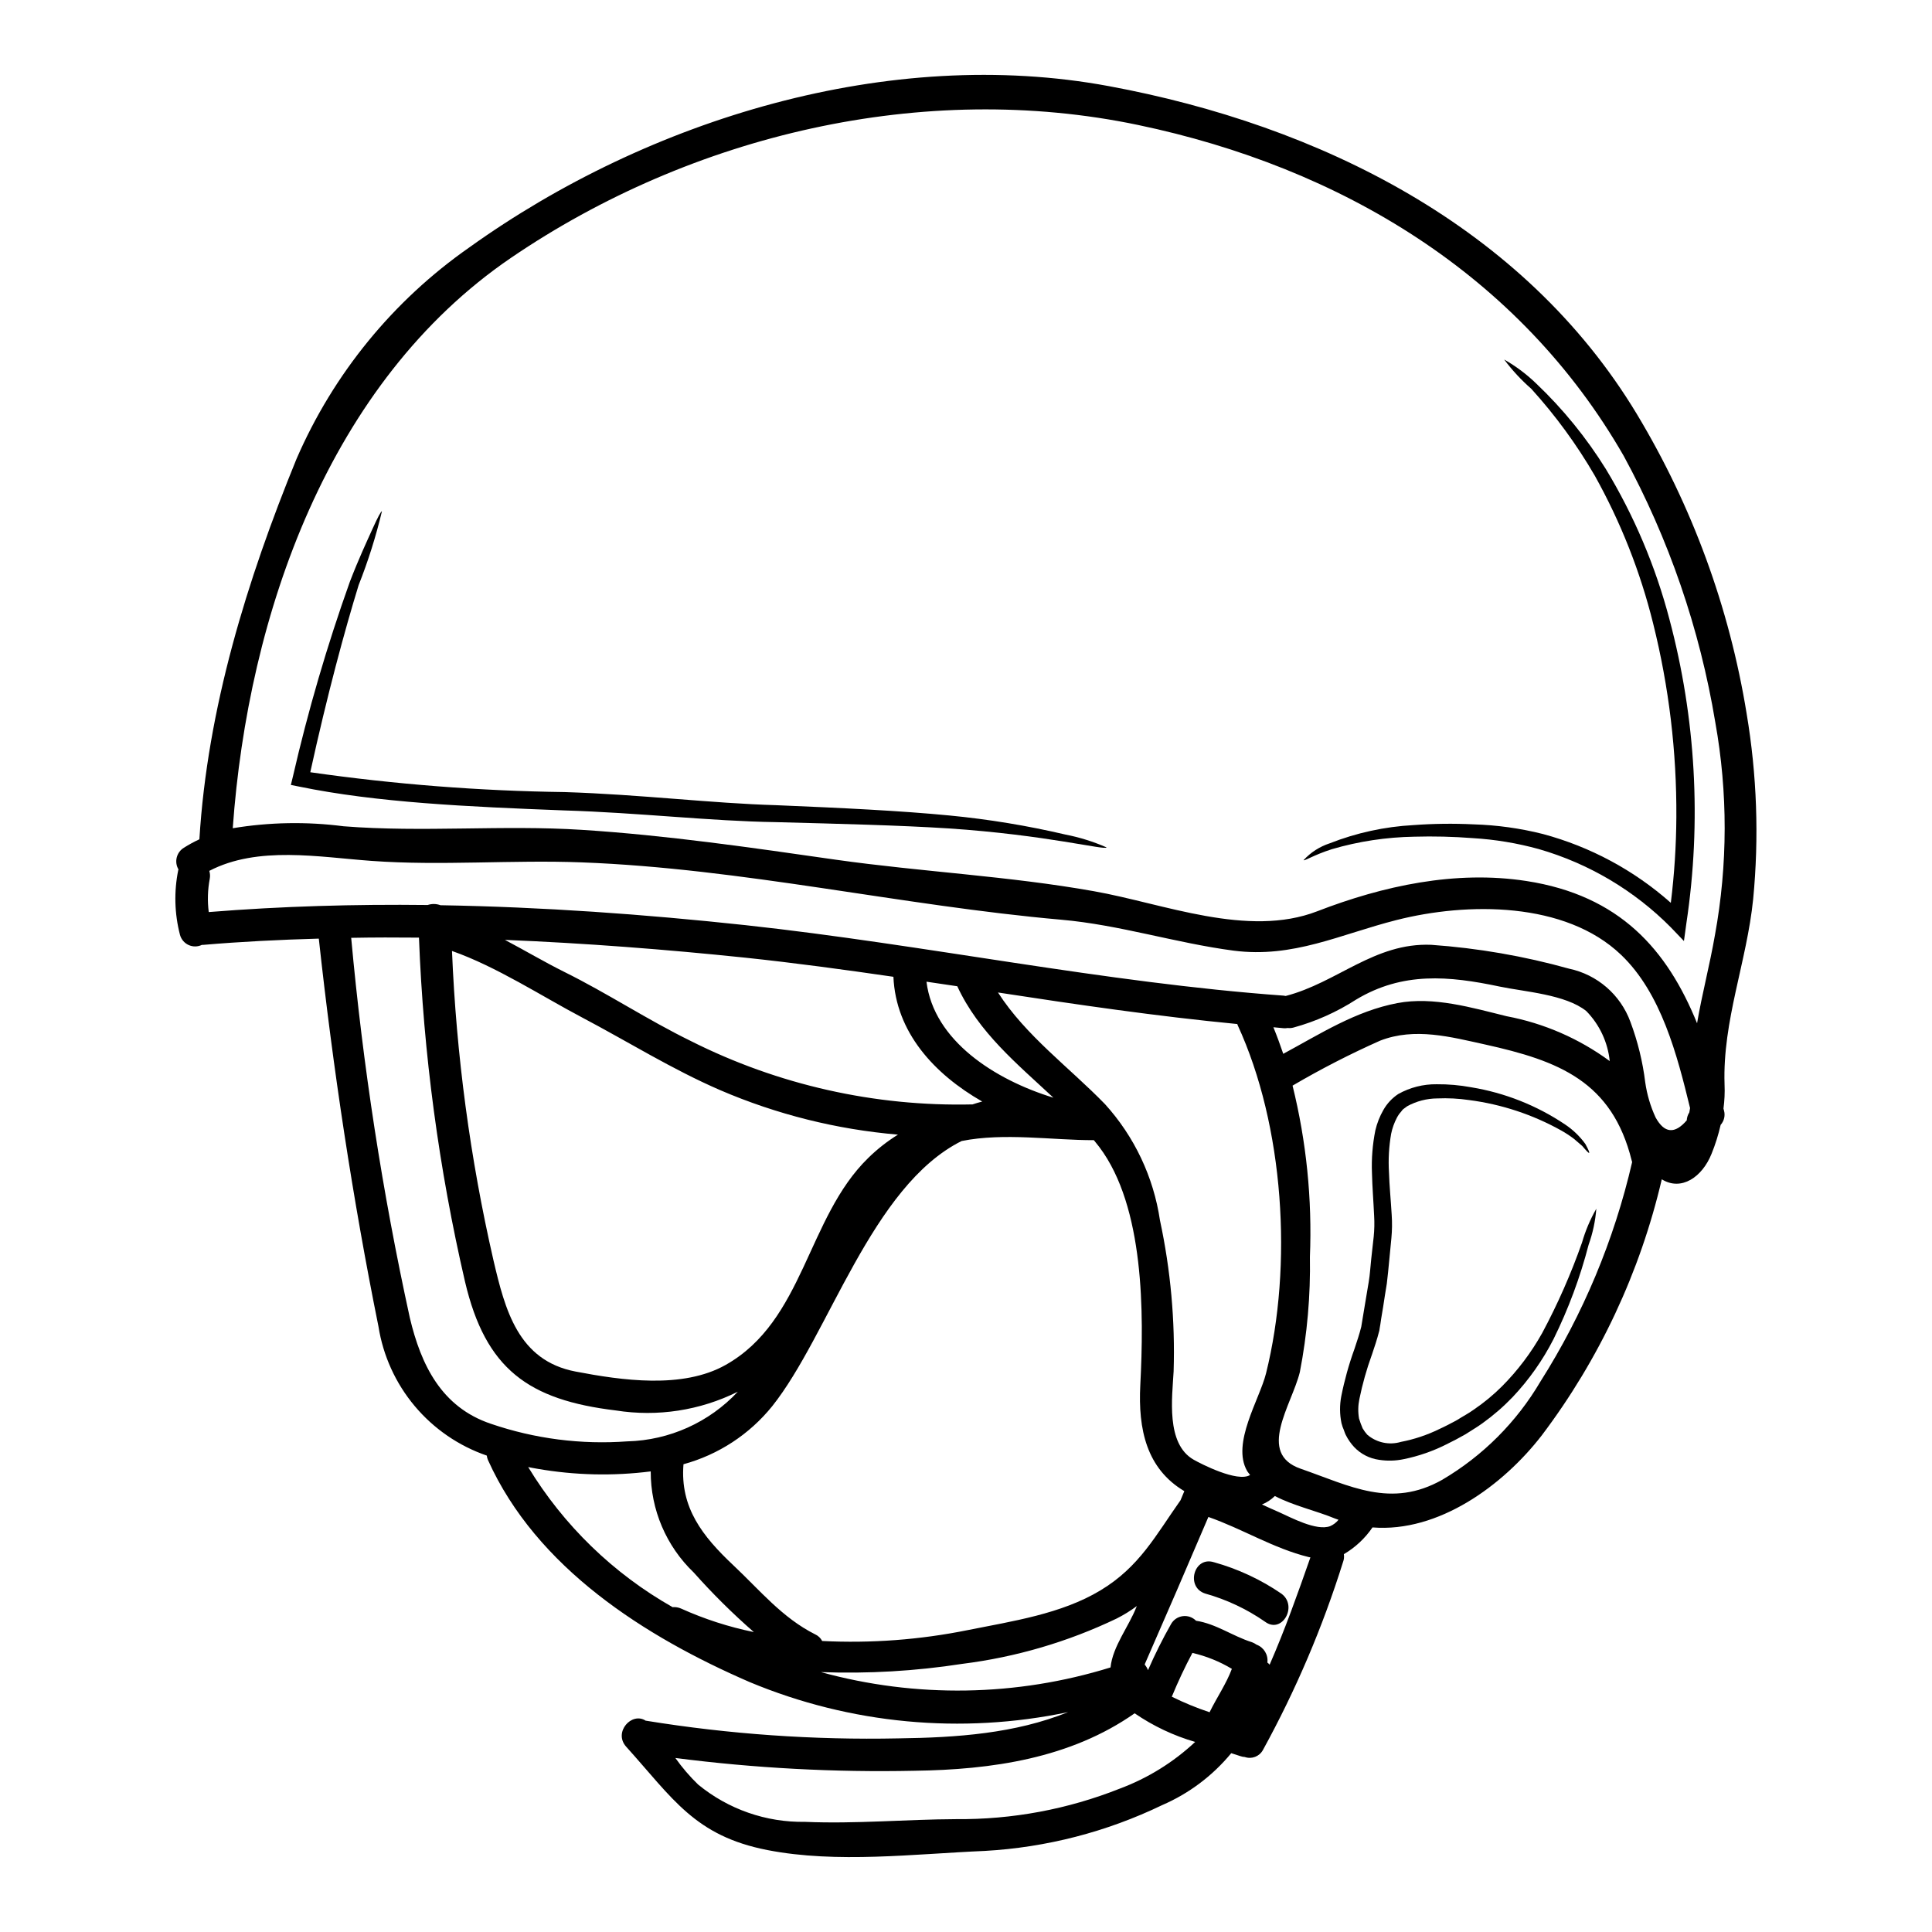
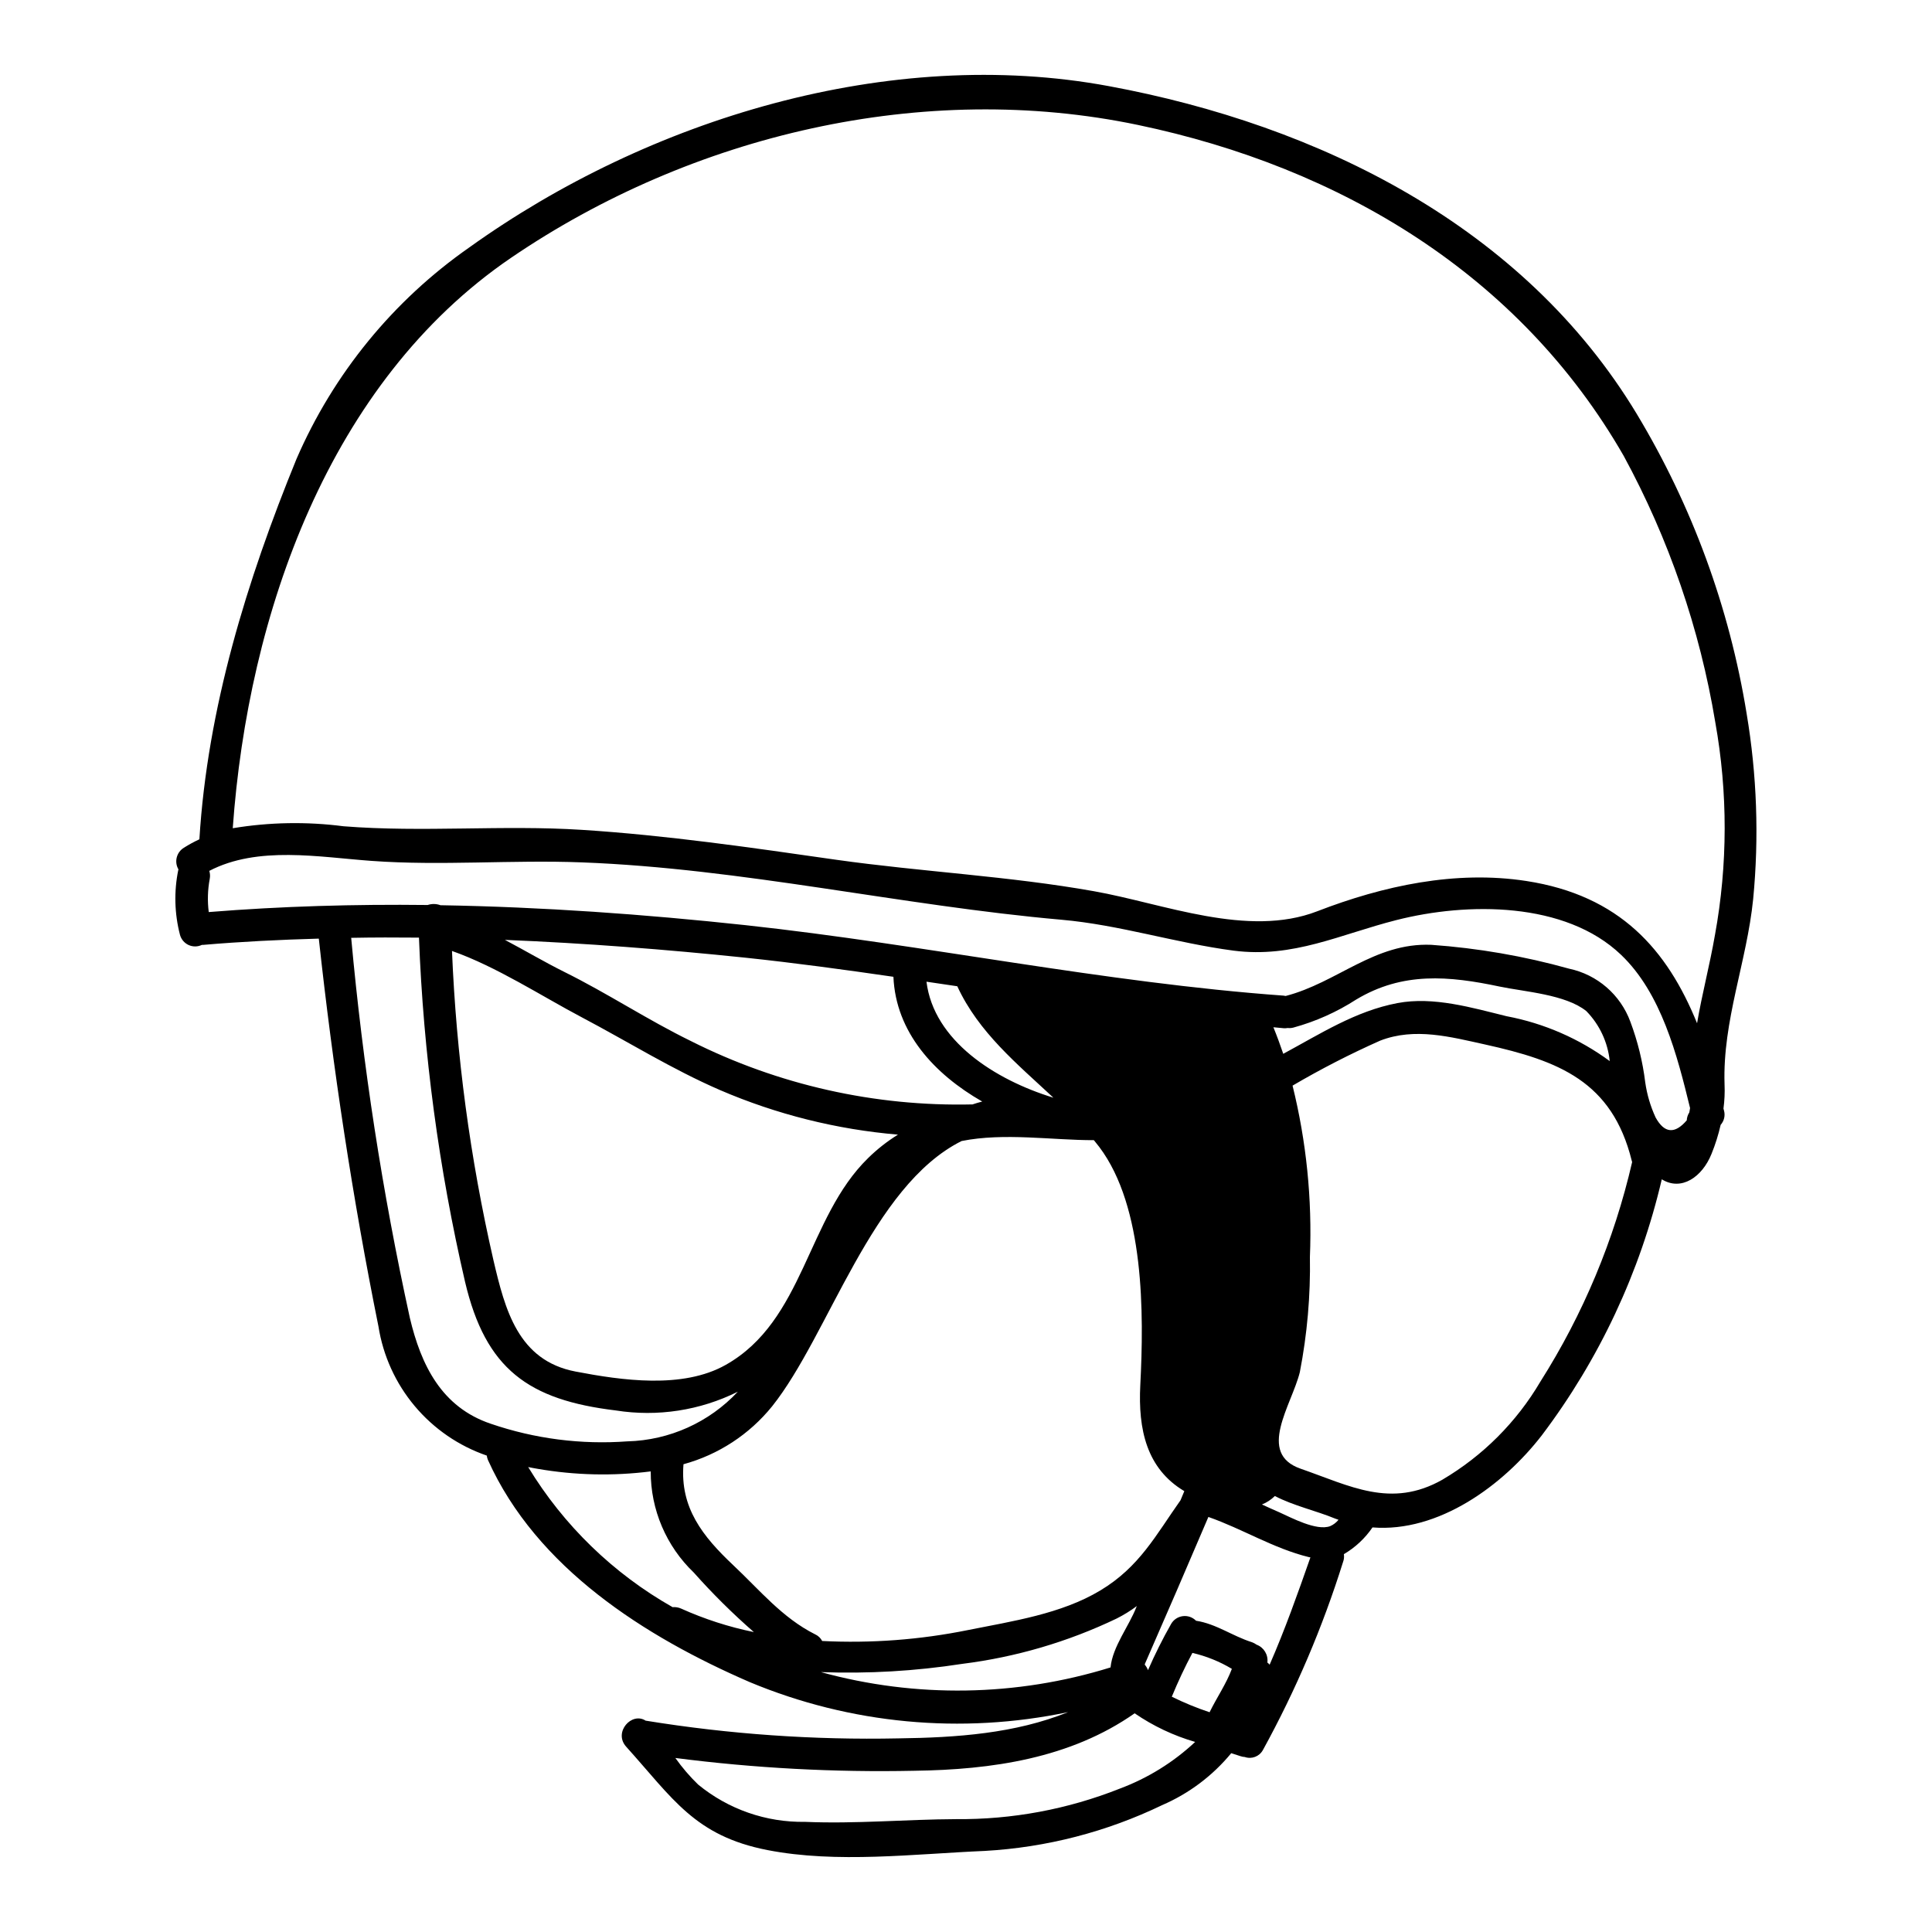
<svg xmlns="http://www.w3.org/2000/svg" fill="#000000" width="800px" height="800px" version="1.1" viewBox="144 144 512 512">
  <g>
-     <path d="m606.87 333.09c2.734 16.238 3.32 32.77 1.738 49.16-1.664 16.578-8.133 32.273-7.586 49.047v0.145h0.004c0.09 2.121-0.008 4.246-0.289 6.348 0.059 0.172 0.086 0.348 0.141 0.52 0.367 1.332 0.031 2.758-0.887 3.789-0.598 2.621-1.402 5.188-2.414 7.676-2.473 6.176-8.02 9.969-13.191 6.75h0.004c-5.742 24.594-16.574 47.707-31.797 67.855-10.262 13.277-27.355 25.805-44.871 24.402v0.004c-1.973 2.891-4.562 5.312-7.586 7.082 0.113 0.688 0.043 1.391-0.203 2.039-5.41 17.293-12.527 34.004-21.254 49.883-0.938 1.699-2.965 2.477-4.797 1.836-0.395-0.02-0.781-0.098-1.152-0.227-0.746-0.262-1.574-0.516-2.441-0.789h0.004c-4.934 5.984-11.215 10.707-18.336 13.777-14.719 7.094-30.691 11.215-47.008 12.129-18.648 0.789-39.168 3.363-57.582-0.23-19.25-3.762-25.059-13.676-37.438-27.41-3.422-3.82 1.492-9.312 5.199-6.867h0.059l-0.004-0.004c22.102 3.582 44.48 5.148 66.863 4.684 15.547-0.199 30.977-1.297 45-6.953v-0.004c-28.277 5.941-57.695 3.168-84.363-7.957-27.785-12.039-56.488-30.258-69.363-58.848h-0.004c-0.156-0.379-0.262-0.773-0.312-1.18-7.441-2.562-14.047-7.102-19.102-13.129-5.059-6.031-8.379-13.324-9.605-21.094-6.84-33.852-12.066-68.441-15.809-102.78-10.234 0.289-20.469 0.789-30.699 1.664h-0.289 0.004c-1.117 0.531-2.41 0.543-3.531 0.027-1.121-0.52-1.957-1.508-2.277-2.699-1.457-5.609-1.613-11.477-0.457-17.156 0.004-0.059 0.023-0.117 0.059-0.172-1.172-1.984-0.531-4.543 1.434-5.746 1.32-0.836 2.695-1.582 4.109-2.238 2.125-34.738 12.613-68.676 25.719-100.76 9.777-22.59 25.641-42.016 45.824-56.102 47.555-34.078 111.39-53.531 169.5-42.73 55.688 10.316 109.88 37.098 139.91 86.922v0.004c14.656 24.352 24.523 51.281 29.078 79.336zm-8.391 58.707c3.406-18.648 3.434-37.754 0.086-56.406-4.094-24.703-12.293-48.547-24.25-70.543-27.586-48.074-75.023-76.492-128.71-87.727-56.781-11.895-118.21 2.527-166.17 35.199-48.266 32.898-69.703 94.418-73.754 151.17 9.711-1.609 19.605-1.785 29.367-0.52 21.035 1.668 42.117-0.395 63.129 0.949 22.586 1.438 45.023 4.723 67.441 7.93 22.586 3.188 45.832 4.328 68.27 8.332 18.477 3.273 40.773 12.441 59.195 5.316 17.469-6.754 36.664-10.918 55.426-8.02 24.77 3.82 37.324 18.215 45.23 37.699 1.32-7.781 3.359-15.398 4.738-23.383zm-6.793 47.004c0.059-0.375 0.113-0.746 0.199-1.148-3.422-14.078-7.644-30.457-18.273-40.605-14.797-14.168-40.746-13.992-59.535-9.223-14.957 3.793-27.328 10.145-43.16 8.105-15.316-2.012-30.23-6.84-45.629-8.191-42.41-3.734-84.539-13.59-127.09-15.199-18.562-0.715-37.238 0.949-55.746-0.395-13.938-1.004-30.113-4.051-42.984 2.644h-0.004c0.215 0.688 0.254 1.418 0.117 2.125-0.547 2.898-0.633 5.867-0.262 8.793 19.336-1.551 38.68-2.098 58.016-1.871 1.105-0.367 2.301-0.348 3.391 0.059 27.008 0.461 53.992 2.387 80.859 5.285 47.527 5.172 94.969 15.227 142.61 18.676v0.004c0.172 0.012 0.344 0.043 0.516 0.086 13.676-3.543 23.535-14.168 38.574-13.559h-0.004c12.355 0.871 24.594 2.988 36.523 6.32 7.484 1.578 13.629 6.898 16.262 14.078 1.941 5.18 3.266 10.574 3.938 16.062 0.461 3.223 1.387 6.359 2.754 9.309 2.324 4.199 5.074 4.449 8.246 0.746v0.004c0.039-0.75 0.273-1.477 0.684-2.106zm-15.141 13.191c-0.027-0.145-0.086-0.23-0.113-0.375-5.203-21.062-19.367-26.492-38.82-30.805-9.168-2.012-18.648-4.598-27.844-1.035h-0.004c-7.957 3.539-15.711 7.519-23.223 11.926 3.668 14.832 5.215 30.105 4.598 45.371 0.18 10.254-0.719 20.5-2.672 30.57-2.18 8.766-11.492 21.523 0.23 25.586 13.016 4.512 23.906 10.629 37.555 2.902v-0.004c10.727-6.324 19.664-15.273 25.977-26.004 11.324-17.867 19.539-37.523 24.297-58.137zm-5.949-26.766v-0.004c-0.504-5-2.695-9.68-6.207-13.273-5.492-4.426-16.379-5.117-22.957-6.496-13.477-2.848-25.719-3.965-38.047 3.449-5.125 3.305-10.727 5.805-16.605 7.414-0.496 0.133-1.016 0.172-1.523 0.113-0.352 0.062-0.707 0.082-1.062 0.059l-2.731-0.254c0.949 2.328 1.812 4.684 2.613 7.039 9.801-5.285 19.168-11.348 30.262-13.445 9.535-1.812 19.797 1.234 29.02 3.504l-0.004-0.008c9.848 1.871 19.152 5.926 27.227 11.867zm-71.879 121.53c-0.289-0.113-0.605-0.199-0.895-0.316-5-2.07-11.02-3.394-15.977-5.981v0.004c-0.977 0.969-2.137 1.73-3.418 2.242 1.52 0.688 3.043 1.406 4.598 2.066 3.102 1.383 9.84 5.031 13.473 3.68 0.867-0.375 1.629-0.957 2.219-1.695zm-7.441 9.969h-0.004c-0.156-0.012-0.309-0.043-0.461-0.086-9.34-2.297-17.555-7.477-26.578-10.629-5.547 13.016-11.148 25.984-16.809 38.906v0.004c-0.023 0.074-0.043 0.148-0.059 0.227 0.375 0.434 0.668 0.93 0.863 1.469 1.824-4.184 3.867-8.27 6.121-12.242 0.648-1.137 1.789-1.906 3.09-2.074 1.297-0.172 2.602 0.277 3.519 1.211 5.371 0.832 9.629 4.051 14.801 5.688h-0.004c0.449 0.164 0.875 0.387 1.266 0.664 1.93 0.723 3.109 2.68 2.844 4.723 0.223 0.168 0.426 0.359 0.602 0.574 4.051-9.266 7.445-18.832 10.805-28.434zm-11.766-48.758c7.125-28.617 4.797-65.574-7.531-92.324-0.043-0.082-0.074-0.168-0.086-0.262-21.176-2.039-42.297-5.117-63.418-8.359 7.383 11.492 18.938 19.883 28.363 29.594 7.789 8.594 12.859 19.305 14.562 30.777 2.824 13.145 4.039 26.586 3.621 40.027-0.375 6.922-2.098 19.195 5.312 23.418 1.812 1.035 11.641 6.121 14.957 4.051-0.262-0.375-0.574-0.688-0.789-1.062-4.203-7.297 3.293-18.965 5.008-25.859zm-14.957 89.793c1.898-3.879 4.398-7.477 5.902-11.492v-0.004c-3.242-1.945-6.773-3.371-10.457-4.223-2.012 3.762-3.82 7.644-5.461 11.605 3.231 1.598 6.566 2.969 9.984 4.109zm-7.703-56.176c0.316-0.789 0.66-1.609 1.008-2.414-10-5.949-12.273-16.352-11.668-28.102 0.977-18.965 1.117-47.18-10.863-63.098-0.461-0.605-0.949-1.207-1.438-1.812-10.977 0.027-23.762-2.043-35.055 0.227-23.906 11.953-35.145 51.406-50.199 70.285-6.027 7.465-14.25 12.84-23.504 15.371-0.945 11.523 5.09 19.109 13.16 26.727 7.043 6.609 12.988 13.965 21.75 18.363v-0.004c0.793 0.363 1.441 0.98 1.844 1.754 12.961 0.652 25.953-0.324 38.676-2.902 11.637-2.332 24.684-4.254 35.031-10.488 10.398-6.234 14.762-14.738 21.258-23.906zm3.883 64.047h-0.004c-5.715-1.656-11.129-4.219-16.035-7.586-17.039 11.953-37.871 14.957-58.418 15.227-21.156 0.445-42.312-0.688-63.297-3.387 1.785 2.527 3.805 4.887 6.031 7.039 7.973 6.555 18.02 10.059 28.34 9.887 13.383 0.574 26.668-0.66 39.996-0.719v-0.004c14.871 0.145 29.629-2.606 43.449-8.098 7.394-2.766 14.168-6.965 19.934-12.359zm-15.574-35.742c0.027-0.086 0.086-0.172 0.113-0.262h-0.004c-1.684 1.254-3.469 2.359-5.344 3.305-12.91 6.184-26.73 10.238-40.934 12.012-12.383 1.918-24.918 2.648-37.441 2.184 25.18 6.922 51.812 6.496 76.754-1.238 0.559-5.57 4.894-10.918 6.852-16.004zm-22.012-135c-9.57-8.934-19.797-17.266-25.457-29.52-2.703-0.395-5.434-0.789-8.164-1.207 1.926 15.621 18.129 25.992 33.617 30.734zm-21.379 1.781c0.836-0.289 1.668-0.52 2.531-0.746-12.789-7.328-22.902-18.391-23.535-33.062-13.047-1.898-26.121-3.676-39.195-5.059-21.254-2.211-42.508-3.848-63.762-4.723 5.312 2.812 10.543 5.902 15.715 8.477 11.438 5.66 22.098 12.73 33.562 18.328h-0.004c23.141 11.645 48.789 17.41 74.684 16.797zm-27.703 14.23c2.398-2.356 5.047-4.434 7.902-6.207-16.25-1.379-32.172-5.363-47.152-11.809-12.789-5.547-24.367-12.816-36.637-19.285-10.629-5.602-22.617-13.445-34.398-17.582h0.004c1.133 27.586 4.809 55.012 10.977 81.922 3.074 13.129 6.523 26.637 21.781 29.539 12.156 2.328 28.34 4.684 39.754-1.754 20.805-11.691 21.535-38.988 37.77-54.824zm-30.289 125.62h0.004c-5.637-4.914-10.953-10.184-15.918-15.773-7.316-6.996-11.441-16.688-11.414-26.809-9.98 1.266-20.09 1.031-30-0.688-0.832-0.145-1.664-0.289-2.473-0.461 9.375 15.441 22.551 28.223 38.273 37.125 0.77-0.066 1.539 0.059 2.242 0.371 6.18 2.785 12.648 4.875 19.289 6.234zm-33.473-50.543c11.109-0.297 21.637-5.039 29.227-13.16-9.988 4.977-21.281 6.715-32.301 4.973-23.16-2.785-34.539-10.918-39.996-34.133-6.938-29.938-11.023-60.469-12.203-91.176-6.008-0.059-11.984-0.059-17.961 0.055 3.082 33.863 8.273 67.5 15.543 100.71 2.961 12.5 8.391 23.676 21.469 28.07 11.637 3.984 23.957 5.566 36.223 4.656z" />
-     <path d="m586.41 308.09c7.004 26.238 8.539 53.641 4.512 80.5l-0.66 4.797-3.391-3.543c-9.719-9.832-21.801-17.004-35.086-20.832-5.723-1.578-11.598-2.551-17.523-2.902-5.156-0.398-10.324-0.523-15.488-0.375-7.387 0.125-14.723 1.234-21.812 3.309-4.852 1.551-7.324 3.215-7.5 2.902l0.004-0.004c1.887-2.055 4.269-3.586 6.922-4.453 7.09-2.785 14.578-4.414 22.184-4.828 5.297-0.391 10.613-0.457 15.918-0.199 6.207 0.184 12.371 1.039 18.395 2.559 12.562 3.367 24.172 9.613 33.902 18.242 0.93-7.539 1.422-15.129 1.465-22.727 0.105-17.285-1.961-34.516-6.148-51.289-3.394-13.707-8.602-26.895-15.488-39.223-4.781-8.23-10.414-15.934-16.805-22.984-2.664-2.328-5.074-4.926-7.188-7.758 3.106 1.762 5.973 3.914 8.535 6.402 7.062 6.719 13.242 14.309 18.391 22.59 7.5 12.395 13.18 25.805 16.863 39.816z" />
-     <path d="m567.04 464.34c-0.254 3.258-0.941 6.465-2.043 9.543-2.238 8.637-5.359 17.023-9.309 25.023-2.859 5.59-6.496 10.746-10.805 15.316-2.453 2.559-5.137 4.887-8.016 6.953-1.492 1.09-2.988 1.926-4.512 2.93-1.777 1.008-3.273 1.812-5.059 2.672-3.562 1.797-7.352 3.113-11.262 3.91-2.172 0.461-4.414 0.52-6.609 0.172-2.488-0.348-4.785-1.52-6.523-3.336-0.898-0.957-1.652-2.039-2.242-3.215-0.289-0.574-0.375-0.98-0.574-1.469l-0.289-0.715-0.113-0.375h0.004c-0.074-0.184-0.133-0.379-0.176-0.574-0.492-2.356-0.512-4.789-0.059-7.156 0.844-4.246 2.008-8.426 3.481-12.5 0.688-2.066 1.324-3.938 1.812-5.902 0.344-1.969 0.66-3.969 0.977-5.902 0.344-2.012 0.66-4.023 1.004-6.008s0.434-4.051 0.66-6.035 0.434-3.996 0.66-5.949c0.184-1.828 0.223-3.672 0.113-5.508-0.168-3.793-0.488-7.586-0.574-11.379-0.148-3.777 0.152-7.559 0.895-11.266 0.438-1.891 1.152-3.707 2.117-5.391 0.965-1.715 2.324-3.172 3.961-4.254 3.117-1.742 6.633-2.637 10.203-2.586 3.035-0.027 6.066 0.238 9.055 0.789 8.938 1.457 17.453 4.828 24.969 9.883 2.07 1.387 3.883 3.125 5.344 5.144 0.789 1.438 1.148 2.269 1.008 2.363-0.141 0.09-0.746-0.547-1.812-1.812-0.633-0.516-1.324-1.18-2.211-1.898h0.004c-1.07-0.812-2.195-1.551-3.367-2.211-7.562-4.223-15.859-6.961-24.449-8.074-2.777-0.406-5.59-0.551-8.395-0.43-2.789 0.016-5.535 0.727-7.984 2.07l-1.008 0.746c-0.316 0.227-0.375 0.457-0.602 0.688-0.445 0.488-0.82 1.027-1.121 1.609-0.703 1.34-1.219 2.773-1.523 4.254-0.59 3.375-0.781 6.809-0.574 10.23 0.113 3.621 0.488 7.324 0.719 11.266 0.141 2.066 0.113 4.141-0.086 6.203-0.172 1.969-0.375 3.938-0.574 5.953s-0.375 4.023-0.633 6.062c-0.344 2.039-0.66 4.082-0.977 6.18l-0.516 3.102-0.23 1.574-0.141 0.789-0.117 0.789-0.055 0.199c-0.52 2.07-1.262 4.254-1.926 6.234l-0.004-0.004c-1.391 3.832-2.496 7.758-3.309 11.754-0.352 1.691-0.383 3.438-0.086 5.144 0.27 0.879 0.586 1.742 0.949 2.586 0.352 0.605 0.766 1.176 1.234 1.695 2.465 2.113 5.832 2.828 8.941 1.895 3.516-0.676 6.926-1.816 10.141-3.391 1.574-0.715 3.273-1.609 4.652-2.363 1.496-0.949 3.148-1.812 4.484-2.785 2.68-1.82 5.184-3.887 7.481-6.176 4.18-4.203 7.769-8.961 10.66-14.137 4.125-7.703 7.652-15.715 10.547-23.961 0.898-3.129 2.172-6.137 3.789-8.961z" />
-     <path d="m483.6 566.35c4.426 3.273 0.141 10.746-4.328 7.441-4.832-3.359-10.191-5.887-15.859-7.477-5.289-1.668-3.019-10 2.297-8.305l0.004-0.004c6.379 1.781 12.422 4.598 17.887 8.344z" />
-     <path d="m437.25 368.57c-0.227 0.863-15.891-3.305-41.863-5.031-12.988-0.832-28.477-1.203-45.777-1.664-17.441-0.262-36.211-2.5-56.148-3.106-25.426-0.977-49.594-2.066-70.223-6.32l-2.156-0.43 0.516-2.125c4.023-17.523 9.07-34.793 15.117-51.723 2.332-6.062 4.516-10.719 5.953-13.906s2.328-4.856 2.555-4.769l-0.004-0.004c-1.59 6.664-3.652 13.203-6.176 19.566-3.68 11.953-8.305 28.992-12.816 49.594 22.344 3.199 44.871 4.957 67.441 5.258 20 0.629 38.988 2.988 56.117 3.477 17.238 0.719 32.844 1.465 45.891 2.731h-0.004c10.336 0.996 20.594 2.688 30.703 5.055 3.738 0.727 7.387 1.867 10.875 3.398z" />
+     <path d="m606.87 333.09c2.734 16.238 3.32 32.77 1.738 49.16-1.664 16.578-8.133 32.273-7.586 49.047v0.145h0.004c0.09 2.121-0.008 4.246-0.289 6.348 0.059 0.172 0.086 0.348 0.141 0.52 0.367 1.332 0.031 2.758-0.887 3.789-0.598 2.621-1.402 5.188-2.414 7.676-2.473 6.176-8.02 9.969-13.191 6.75h0.004c-5.742 24.594-16.574 47.707-31.797 67.855-10.262 13.277-27.355 25.805-44.871 24.402v0.004c-1.973 2.891-4.562 5.312-7.586 7.082 0.113 0.688 0.043 1.391-0.203 2.039-5.41 17.293-12.527 34.004-21.254 49.883-0.938 1.699-2.965 2.477-4.797 1.836-0.395-0.02-0.781-0.098-1.152-0.227-0.746-0.262-1.574-0.516-2.441-0.789h0.004c-4.934 5.984-11.215 10.707-18.336 13.777-14.719 7.094-30.691 11.215-47.008 12.129-18.648 0.789-39.168 3.363-57.582-0.23-19.25-3.762-25.059-13.676-37.438-27.41-3.422-3.82 1.492-9.312 5.199-6.867h0.059l-0.004-0.004c22.102 3.582 44.48 5.148 66.863 4.684 15.547-0.199 30.977-1.297 45-6.953v-0.004c-28.277 5.941-57.695 3.168-84.363-7.957-27.785-12.039-56.488-30.258-69.363-58.848h-0.004c-0.156-0.379-0.262-0.773-0.312-1.18-7.441-2.562-14.047-7.102-19.102-13.129-5.059-6.031-8.379-13.324-9.605-21.094-6.84-33.852-12.066-68.441-15.809-102.78-10.234 0.289-20.469 0.789-30.699 1.664h-0.289 0.004c-1.117 0.531-2.41 0.543-3.531 0.027-1.121-0.52-1.957-1.508-2.277-2.699-1.457-5.609-1.613-11.477-0.457-17.156 0.004-0.059 0.023-0.117 0.059-0.172-1.172-1.984-0.531-4.543 1.434-5.746 1.32-0.836 2.695-1.582 4.109-2.238 2.125-34.738 12.613-68.676 25.719-100.76 9.777-22.59 25.641-42.016 45.824-56.102 47.555-34.078 111.39-53.531 169.5-42.73 55.688 10.316 109.88 37.098 139.91 86.922v0.004c14.656 24.352 24.523 51.281 29.078 79.336zm-8.391 58.707c3.406-18.648 3.434-37.754 0.086-56.406-4.094-24.703-12.293-48.547-24.25-70.543-27.586-48.074-75.023-76.492-128.71-87.727-56.781-11.895-118.21 2.527-166.17 35.199-48.266 32.898-69.703 94.418-73.754 151.17 9.711-1.609 19.605-1.785 29.367-0.52 21.035 1.668 42.117-0.395 63.129 0.949 22.586 1.438 45.023 4.723 67.441 7.93 22.586 3.188 45.832 4.328 68.27 8.332 18.477 3.273 40.773 12.441 59.195 5.316 17.469-6.754 36.664-10.918 55.426-8.02 24.77 3.82 37.324 18.215 45.23 37.699 1.32-7.781 3.359-15.398 4.738-23.383zm-6.793 47.004c0.059-0.375 0.113-0.746 0.199-1.148-3.422-14.078-7.644-30.457-18.273-40.605-14.797-14.168-40.746-13.992-59.535-9.223-14.957 3.793-27.328 10.145-43.16 8.105-15.316-2.012-30.23-6.84-45.629-8.191-42.41-3.734-84.539-13.59-127.09-15.199-18.562-0.715-37.238 0.949-55.746-0.395-13.938-1.004-30.113-4.051-42.984 2.644h-0.004c0.215 0.688 0.254 1.418 0.117 2.125-0.547 2.898-0.633 5.867-0.262 8.793 19.336-1.551 38.68-2.098 58.016-1.871 1.105-0.367 2.301-0.348 3.391 0.059 27.008 0.461 53.992 2.387 80.859 5.285 47.527 5.172 94.969 15.227 142.61 18.676v0.004c0.172 0.012 0.344 0.043 0.516 0.086 13.676-3.543 23.535-14.168 38.574-13.559h-0.004c12.355 0.871 24.594 2.988 36.523 6.32 7.484 1.578 13.629 6.898 16.262 14.078 1.941 5.18 3.266 10.574 3.938 16.062 0.461 3.223 1.387 6.359 2.754 9.309 2.324 4.199 5.074 4.449 8.246 0.746v0.004c0.039-0.75 0.273-1.477 0.684-2.106zm-15.141 13.191c-0.027-0.145-0.086-0.23-0.113-0.375-5.203-21.062-19.367-26.492-38.82-30.805-9.168-2.012-18.648-4.598-27.844-1.035h-0.004c-7.957 3.539-15.711 7.519-23.223 11.926 3.668 14.832 5.215 30.105 4.598 45.371 0.18 10.254-0.719 20.5-2.672 30.57-2.18 8.766-11.492 21.523 0.23 25.586 13.016 4.512 23.906 10.629 37.555 2.902v-0.004c10.727-6.324 19.664-15.273 25.977-26.004 11.324-17.867 19.539-37.523 24.297-58.137zm-5.949-26.766v-0.004c-0.504-5-2.695-9.68-6.207-13.273-5.492-4.426-16.379-5.117-22.957-6.496-13.477-2.848-25.719-3.965-38.047 3.449-5.125 3.305-10.727 5.805-16.605 7.414-0.496 0.133-1.016 0.172-1.523 0.113-0.352 0.062-0.707 0.082-1.062 0.059l-2.731-0.254c0.949 2.328 1.812 4.684 2.613 7.039 9.801-5.285 19.168-11.348 30.262-13.445 9.535-1.812 19.797 1.234 29.02 3.504l-0.004-0.008c9.848 1.871 19.152 5.926 27.227 11.867zm-71.879 121.53c-0.289-0.113-0.605-0.199-0.895-0.316-5-2.07-11.02-3.394-15.977-5.981v0.004c-0.977 0.969-2.137 1.73-3.418 2.242 1.52 0.688 3.043 1.406 4.598 2.066 3.102 1.383 9.84 5.031 13.473 3.68 0.867-0.375 1.629-0.957 2.219-1.695zm-7.441 9.969h-0.004c-0.156-0.012-0.309-0.043-0.461-0.086-9.34-2.297-17.555-7.477-26.578-10.629-5.547 13.016-11.148 25.984-16.809 38.906v0.004c-0.023 0.074-0.043 0.148-0.059 0.227 0.375 0.434 0.668 0.93 0.863 1.469 1.824-4.184 3.867-8.27 6.121-12.242 0.648-1.137 1.789-1.906 3.09-2.074 1.297-0.172 2.602 0.277 3.519 1.211 5.371 0.832 9.629 4.051 14.801 5.688h-0.004c0.449 0.164 0.875 0.387 1.266 0.664 1.93 0.723 3.109 2.68 2.844 4.723 0.223 0.168 0.426 0.359 0.602 0.574 4.051-9.266 7.445-18.832 10.805-28.434zm-11.766-48.758zm-14.957 89.793c1.898-3.879 4.398-7.477 5.902-11.492v-0.004c-3.242-1.945-6.773-3.371-10.457-4.223-2.012 3.762-3.82 7.644-5.461 11.605 3.231 1.598 6.566 2.969 9.984 4.109zm-7.703-56.176c0.316-0.789 0.66-1.609 1.008-2.414-10-5.949-12.273-16.352-11.668-28.102 0.977-18.965 1.117-47.18-10.863-63.098-0.461-0.605-0.949-1.207-1.438-1.812-10.977 0.027-23.762-2.043-35.055 0.227-23.906 11.953-35.145 51.406-50.199 70.285-6.027 7.465-14.25 12.84-23.504 15.371-0.945 11.523 5.09 19.109 13.16 26.727 7.043 6.609 12.988 13.965 21.75 18.363v-0.004c0.793 0.363 1.441 0.98 1.844 1.754 12.961 0.652 25.953-0.324 38.676-2.902 11.637-2.332 24.684-4.254 35.031-10.488 10.398-6.234 14.762-14.738 21.258-23.906zm3.883 64.047h-0.004c-5.715-1.656-11.129-4.219-16.035-7.586-17.039 11.953-37.871 14.957-58.418 15.227-21.156 0.445-42.312-0.688-63.297-3.387 1.785 2.527 3.805 4.887 6.031 7.039 7.973 6.555 18.02 10.059 28.34 9.887 13.383 0.574 26.668-0.66 39.996-0.719v-0.004c14.871 0.145 29.629-2.606 43.449-8.098 7.394-2.766 14.168-6.965 19.934-12.359zm-15.574-35.742c0.027-0.086 0.086-0.172 0.113-0.262h-0.004c-1.684 1.254-3.469 2.359-5.344 3.305-12.91 6.184-26.73 10.238-40.934 12.012-12.383 1.918-24.918 2.648-37.441 2.184 25.18 6.922 51.812 6.496 76.754-1.238 0.559-5.57 4.894-10.918 6.852-16.004zm-22.012-135c-9.57-8.934-19.797-17.266-25.457-29.52-2.703-0.395-5.434-0.789-8.164-1.207 1.926 15.621 18.129 25.992 33.617 30.734zm-21.379 1.781c0.836-0.289 1.668-0.52 2.531-0.746-12.789-7.328-22.902-18.391-23.535-33.062-13.047-1.898-26.121-3.676-39.195-5.059-21.254-2.211-42.508-3.848-63.762-4.723 5.312 2.812 10.543 5.902 15.715 8.477 11.438 5.66 22.098 12.73 33.562 18.328h-0.004c23.141 11.645 48.789 17.41 74.684 16.797zm-27.703 14.23c2.398-2.356 5.047-4.434 7.902-6.207-16.25-1.379-32.172-5.363-47.152-11.809-12.789-5.547-24.367-12.816-36.637-19.285-10.629-5.602-22.617-13.445-34.398-17.582h0.004c1.133 27.586 4.809 55.012 10.977 81.922 3.074 13.129 6.523 26.637 21.781 29.539 12.156 2.328 28.34 4.684 39.754-1.754 20.805-11.691 21.535-38.988 37.77-54.824zm-30.289 125.62h0.004c-5.637-4.914-10.953-10.184-15.918-15.773-7.316-6.996-11.441-16.688-11.414-26.809-9.98 1.266-20.09 1.031-30-0.688-0.832-0.145-1.664-0.289-2.473-0.461 9.375 15.441 22.551 28.223 38.273 37.125 0.77-0.066 1.539 0.059 2.242 0.371 6.18 2.785 12.648 4.875 19.289 6.234zm-33.473-50.543c11.109-0.297 21.637-5.039 29.227-13.16-9.988 4.977-21.281 6.715-32.301 4.973-23.16-2.785-34.539-10.918-39.996-34.133-6.938-29.938-11.023-60.469-12.203-91.176-6.008-0.059-11.984-0.059-17.961 0.055 3.082 33.863 8.273 67.5 15.543 100.71 2.961 12.5 8.391 23.676 21.469 28.07 11.637 3.984 23.957 5.566 36.223 4.656z" />
  </g>
</svg>